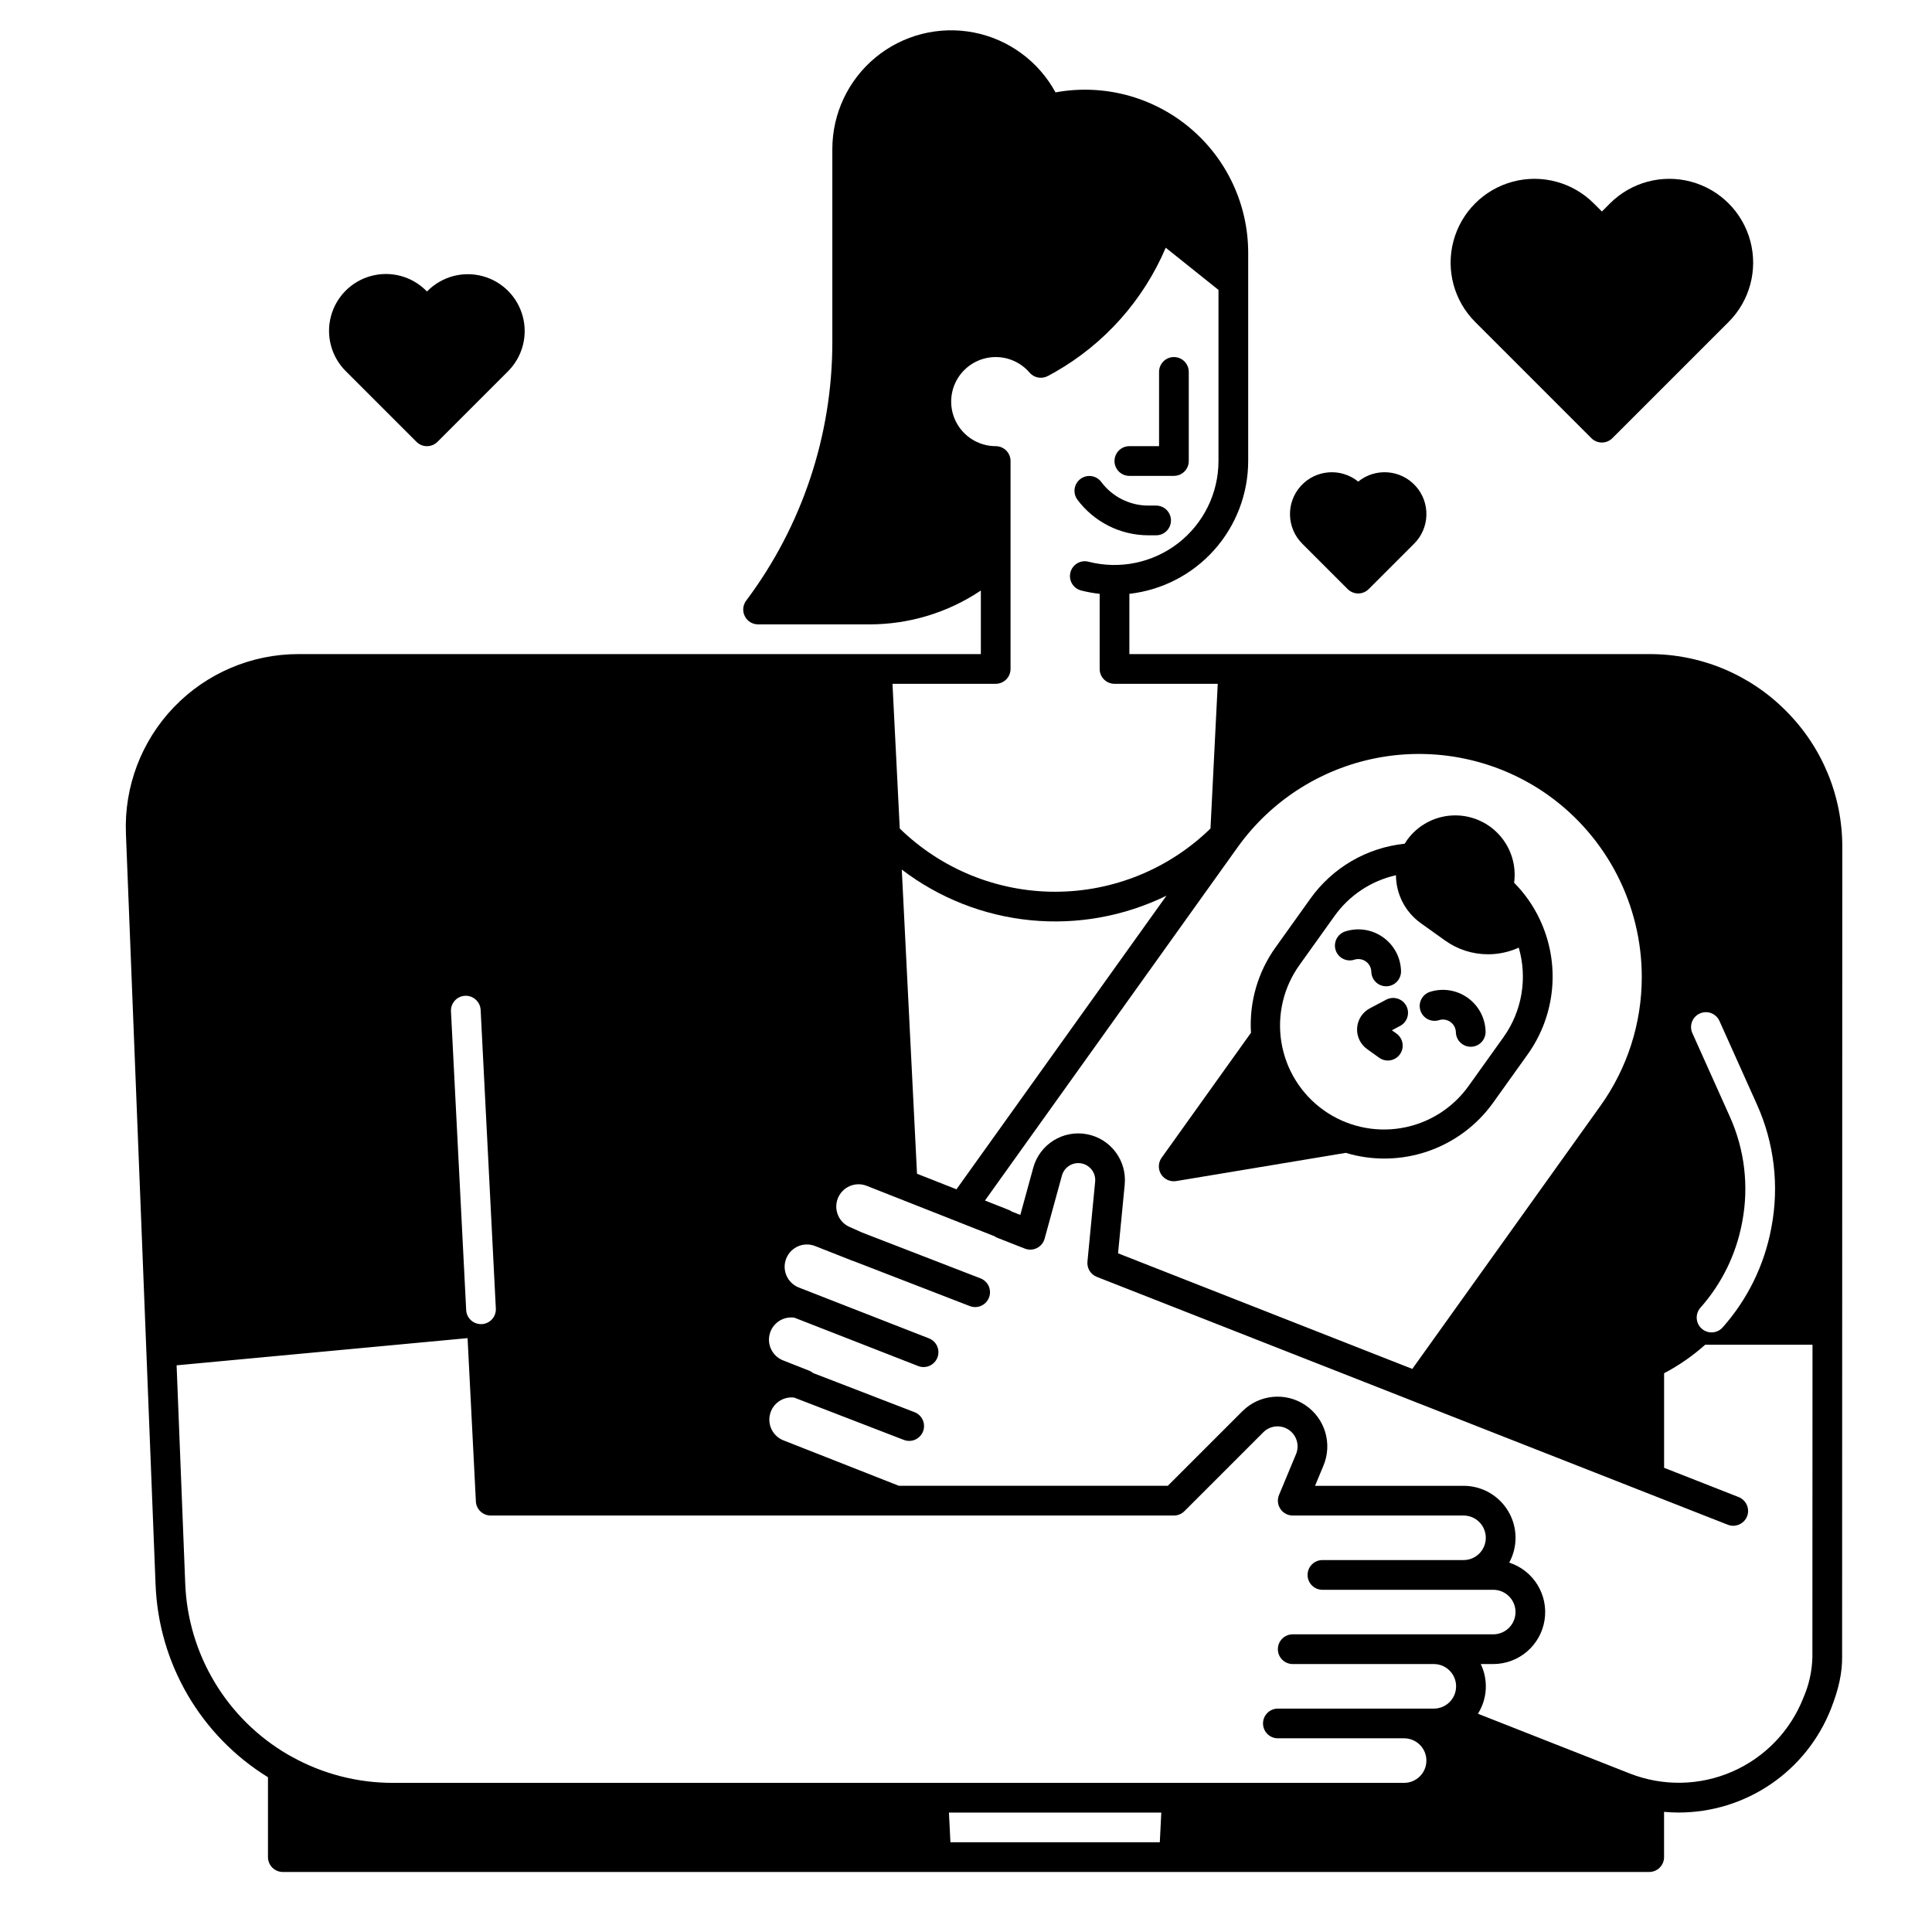
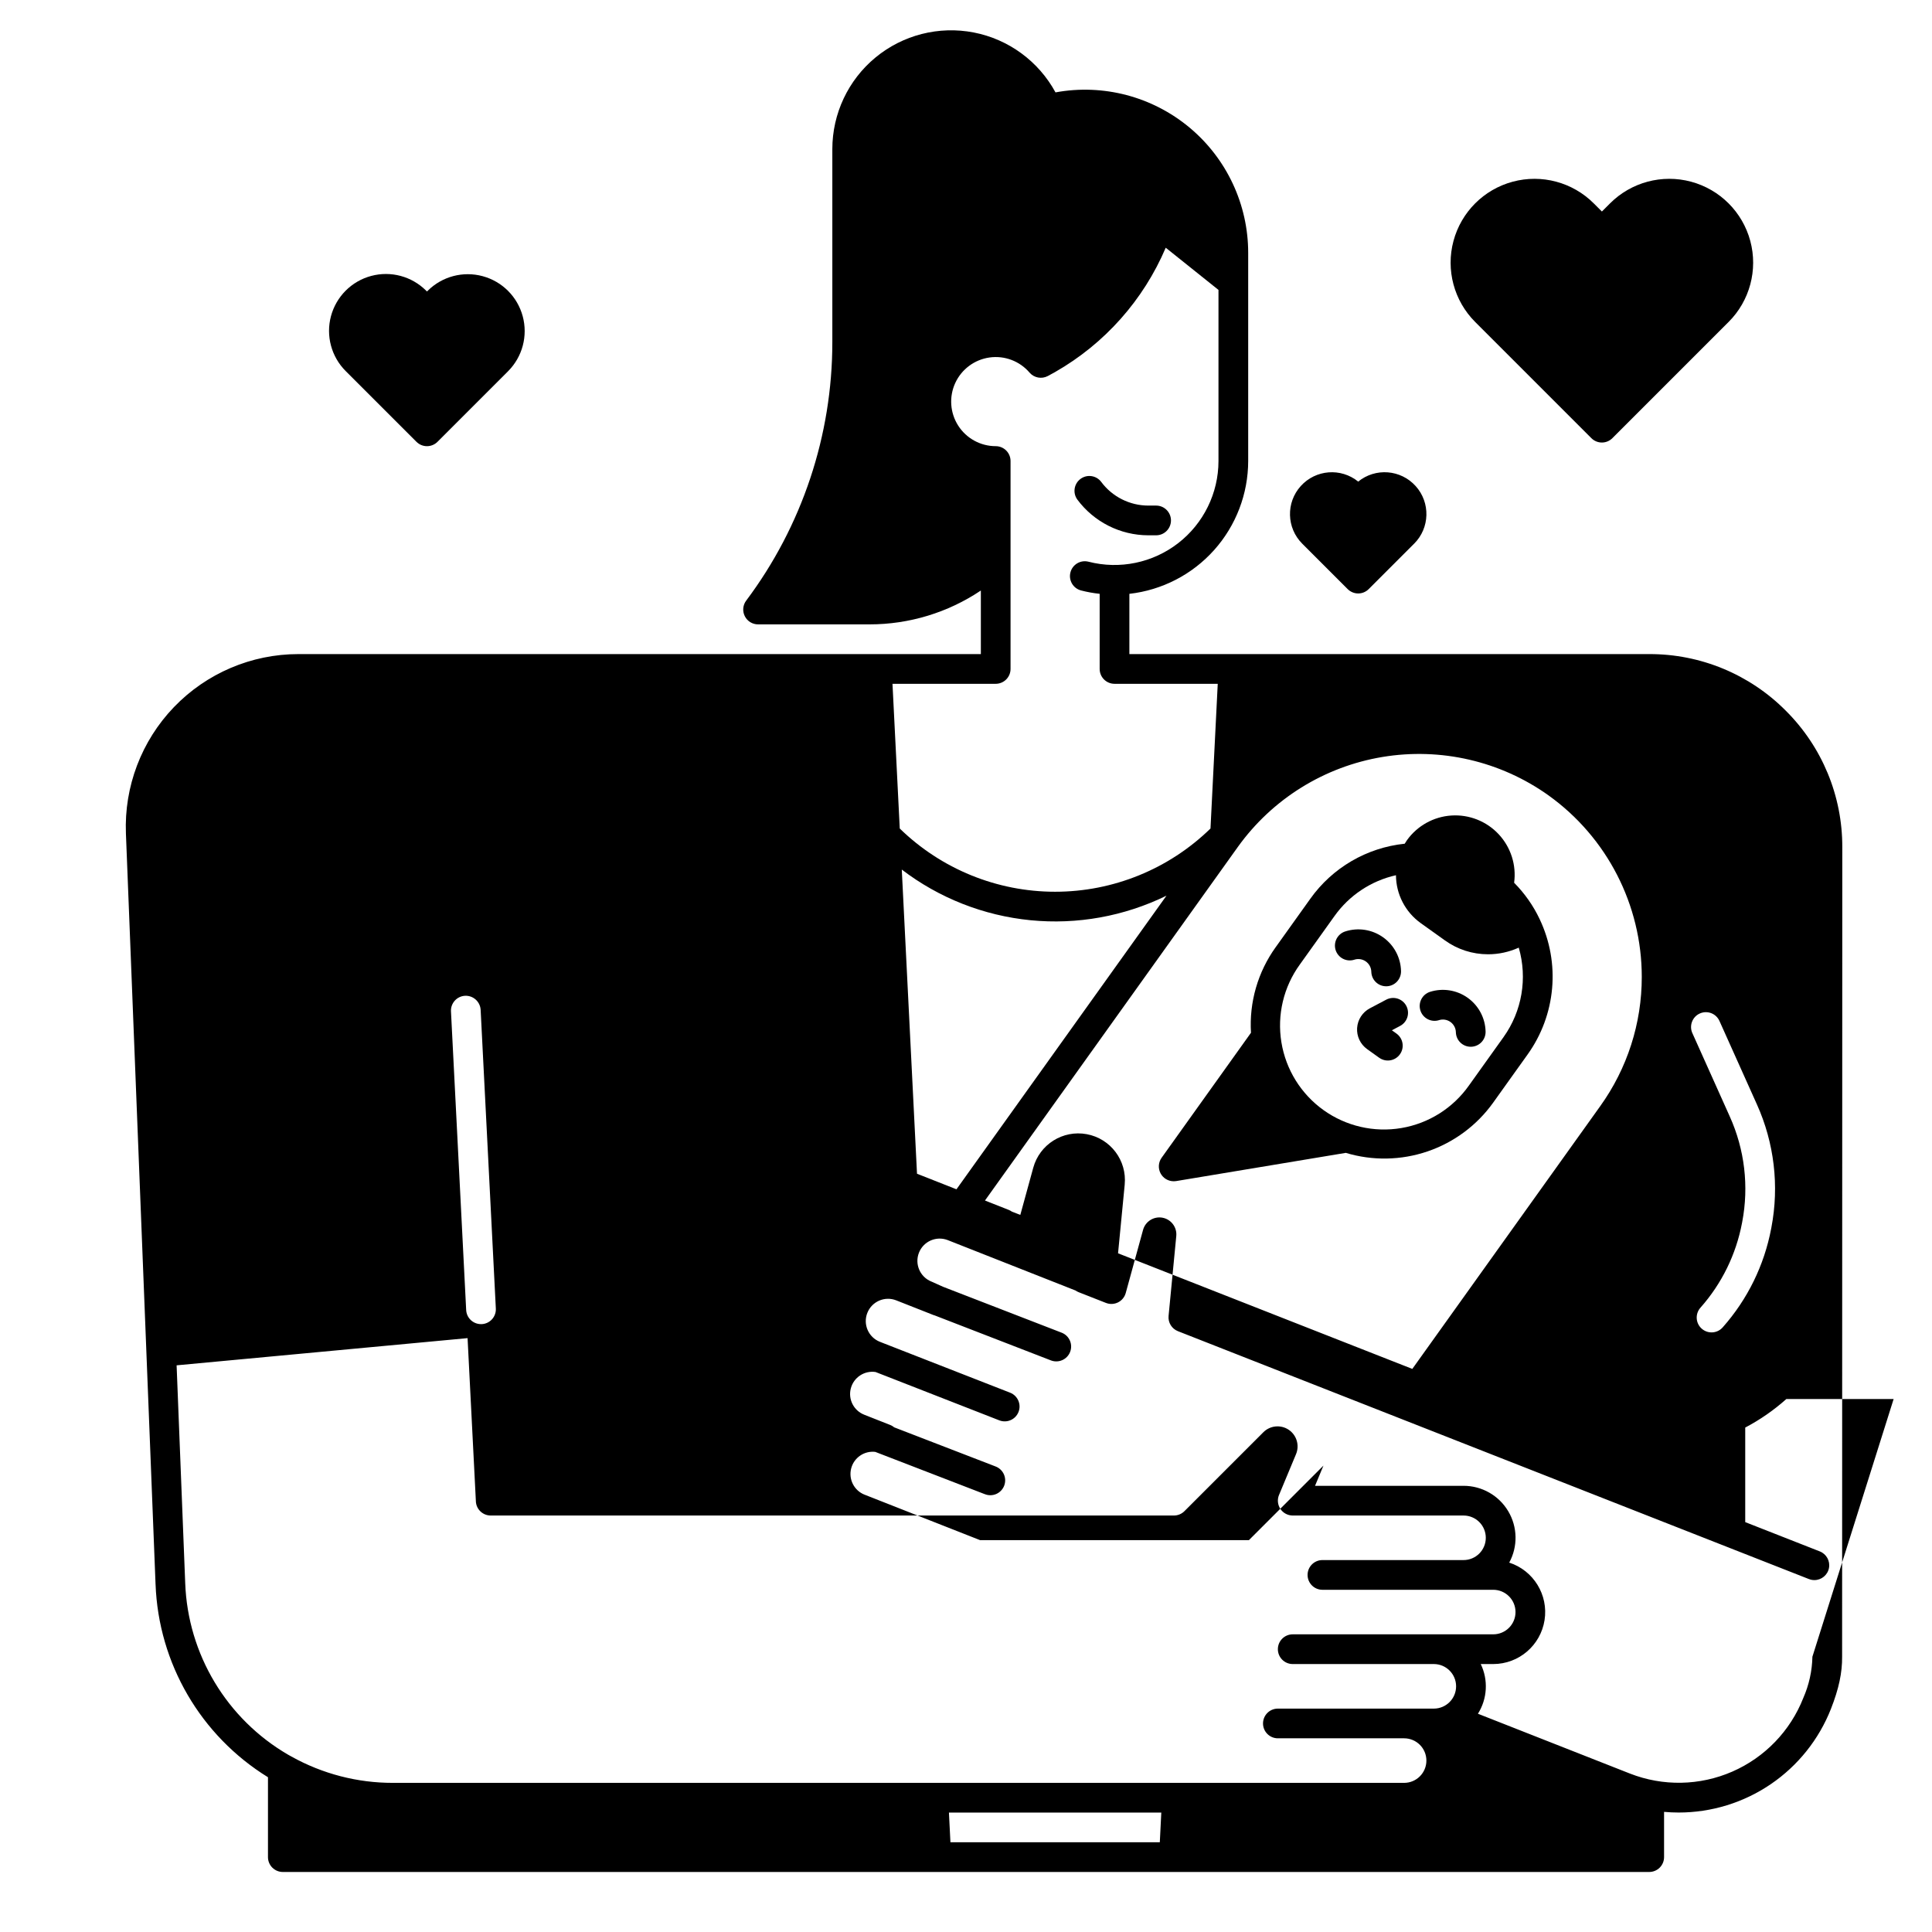
<svg xmlns="http://www.w3.org/2000/svg" fill="#000000" width="800px" height="800px" version="1.1" viewBox="144 144 512 512">
  <g>
-     <path d="m617.24 332.33c-9.574-9.633-22.605-15.031-36.184-14.988h-137.76v-15.969c8.656-0.98 16.648-5.106 22.457-11.598 5.805-6.492 9.02-14.895 9.031-23.602v-55.105c0.016-12.848-5.684-25.035-15.551-33.266-9.867-8.227-22.883-11.641-35.516-9.32-4.488-8.258-12.434-14.082-21.664-15.875-9.227-1.789-18.773 0.637-26.023 6.617-7.254 5.981-11.453 14.891-11.453 24.293v51.168c0 24.695-8.012 48.727-22.828 68.484-0.895 1.195-1.039 2.789-0.371 4.121 0.664 1.336 2.027 2.176 3.519 2.176h29.52c10.512 0.008 20.789-3.113 29.52-8.969v16.844h-180.84c-12.449-0.004-24.363 5.07-32.992 14.043-8.629 8.977-13.227 21.082-12.734 33.52l7.852 198.95 0.004 0.004c0.773 20.945 11.945 40.121 29.789 51.125v21.176c0 1.043 0.414 2.043 1.152 2.781 0.738 0.738 1.738 1.152 2.781 1.152h362.11c1.043 0 2.047-0.414 2.785-1.152 0.738-0.738 1.152-1.738 1.152-2.781v-11.996c1.293 0.117 2.586 0.176 3.875 0.176h-0.004c8.707 0 17.211-2.617 24.406-7.516 7.199-4.898 12.754-11.852 15.945-19.949 2.094-5.332 3.008-9.621 2.961-13.852l0.047-214.51c0.043-13.578-5.356-26.609-14.984-36.18zm-22.77 80.254c0.953-0.43 2.035-0.461 3.012-0.09 0.977 0.371 1.762 1.117 2.191 2.07l9.918 22.098c4.609 10.219 5.953 21.613 3.848 32.621l-0.062 0.32c-1.836 9.703-6.262 18.727-12.805 26.117-0.684 0.805-1.664 1.297-2.719 1.371-1.051 0.07-2.09-0.281-2.879-0.98-0.793-0.699-1.27-1.688-1.324-2.738-0.055-1.055 0.316-2.086 1.027-2.867 5.606-6.332 9.398-14.066 10.969-22.375l0.062-0.32v-0.004c1.801-9.422 0.648-19.172-3.297-27.918l-9.918-22.102h-0.004c-0.426-0.953-0.457-2.035-0.086-3.012 0.371-0.977 1.113-1.766 2.066-2.191zm-40.086-57.789c15.496 11.113 24.691 29.008 24.703 48.074 0.016 12.305-3.84 24.297-11.02 34.285l-49.789 69.621-77.984-30.637 1.766-18.215-0.004 0.004c0.621-6.391-3.75-12.195-10.066-13.359-6.312-1.164-12.469 2.699-14.168 8.895l-3.43 12.504-2.269-0.891v-0.004c-0.262-0.184-0.543-0.336-0.84-0.453l-6.258-2.469 66.996-93.676c9.121-12.723 22.914-21.305 38.352-23.871 15.441-2.562 31.27 1.102 44.012 10.191zm-156.91 104.38-10.457-4.125-4.035-80.605c9.898 7.555 21.703 12.199 34.09 13.422 12.391 1.223 24.875-1.031 36.055-6.504zm10.398-133.96c1.043 0 2.043-0.414 2.781-1.152 0.738-0.738 1.152-1.742 1.152-2.785v-55.102c0-1.047-0.414-2.047-1.152-2.785-0.738-0.738-1.738-1.152-2.781-1.152-4.023-0.004-7.769-2.055-9.938-5.441-2.168-3.391-2.465-7.648-0.781-11.305 1.68-3.652 5.109-6.199 9.094-6.758 3.984-0.555 7.977 0.953 10.594 4.008 1.195 1.391 3.191 1.77 4.812 0.922 0.613-0.32 1.223-0.652 1.828-0.996 0.055-0.027 0.105-0.055 0.156-0.086v-0.004c13.098-7.484 23.383-19.051 29.293-32.93l13.98 11.184v45.344c-0.008 8.516-3.953 16.555-10.688 21.773-6.734 5.215-15.5 7.027-23.754 4.91-2.102-0.543-4.25 0.723-4.793 2.828s0.723 4.25 2.828 4.793c1.617 0.414 3.262 0.711 4.918 0.887v19.91c0 1.043 0.414 2.047 1.152 2.785s1.742 1.152 2.785 1.152h27.355l-1.922 38.348c-11.012 10.742-25.789 16.758-41.176 16.758-15.383 0-30.16-6.016-41.172-16.758l-1.926-38.348zm-140.63 82.676c2.168-0.098 4.012 1.566 4.133 3.731l4.027 79.152c0.055 1.043-0.309 2.066-1.008 2.84-0.699 0.777-1.68 1.242-2.723 1.293h-0.203c-2.094 0-3.82-1.645-3.926-3.738l-4.027-79.152c-0.105-2.168 1.559-4.012 3.727-4.125zm184.12 224.33h-55.488l-0.395-7.871h56.277zm-230.97-23.184c-16.309-9.469-26.617-26.645-27.309-45.492l-2.281-57.719 77.109-7.207 2.203 43.273h-0.004c0.105 2.098 1.84 3.742 3.938 3.738h181.05c1.047 0 2.047-0.414 2.785-1.152l20.906-20.906c1.793-1.805 4.613-2.086 6.727-0.672 2.113 1.418 2.926 4.133 1.941 6.477l-4.5 10.805h-0.004c-0.504 1.215-0.367 2.602 0.363 3.695 0.727 1.094 1.957 1.75 3.269 1.754h45.266c3.262 0 5.902 2.641 5.902 5.902 0 3.262-2.641 5.902-5.902 5.902h-37.395c-2.172 0-3.934 1.766-3.934 3.938s1.762 3.938 3.934 3.938h45.266c3.262 0 5.906 2.641 5.906 5.902 0 3.262-2.644 5.902-5.906 5.902h-53.137c-2.172 0-3.934 1.766-3.934 3.938 0 2.176 1.762 3.938 3.934 3.938h37.395c3.258 0 5.902 2.641 5.902 5.902s-2.644 5.906-5.902 5.906h-41.328c-2.176 0-3.938 1.762-3.938 3.934 0 2.176 1.762 3.938 3.938 3.938h33.457-0.004c3.262 0 5.906 2.641 5.906 5.902s-2.644 5.906-5.906 5.906h-267.96c-9.414 0.016-18.676-2.383-26.898-6.969zm403.91-25.977h0.004c-0.078 3.766-0.902 7.481-2.418 10.93-3.441 8.738-10.211 15.754-18.816 19.508-8.609 3.754-18.359 3.941-27.105 0.52l-40.301-15.859 0.004-0.004c2.496-3.969 2.777-8.941 0.742-13.164h3.316c6.777-0.008 12.539-4.941 13.594-11.637 1.051-6.691-2.918-13.156-9.363-15.246 2.324-4.266 2.223-9.441-0.262-13.617-2.481-4.176-6.981-6.734-11.84-6.734h-39.359l2.231-5.356c2.43-5.812 0.41-12.535-4.828-16.043-5.238-3.504-12.223-2.816-16.672 1.648l-19.754 19.75h-71.254l-30.602-12.047v0.004c-2.754-1.086-4.277-4.043-3.562-6.914 0.715-2.871 3.449-4.769 6.391-4.43l29.004 11.195 0.004-0.004c0.977 0.402 2.074 0.391 3.047-0.027 0.969-0.422 1.73-1.211 2.113-2.199 0.379-0.984 0.348-2.082-0.09-3.047-0.438-0.961-1.246-1.707-2.238-2.07l-26.812-10.348c-0.309-0.258-0.652-0.465-1.023-0.617l-6.938-2.734h0.004c-2.785-1.098-4.309-4.106-3.539-6.996 0.766-2.894 3.582-4.75 6.543-4.32l32.84 12.828c2.019 0.762 4.273-0.242 5.055-2.25 0.785-2.008-0.191-4.273-2.191-5.082l-33.805-13.207-0.746-0.297v0.004c-3.031-1.195-4.523-4.625-3.328-7.656 1.195-3.035 4.625-4.527 7.66-3.328l6.031 2.379h0.008l0.113 0.043 3.731 1.477c0.086 0.035 0.176 0.047 0.266 0.074l30.883 11.953c2.019 0.754 4.273-0.254 5.051-2.266 0.781-2.012-0.203-4.277-2.207-5.078l-31.48-12.184-2.953-1.328c-0.059-0.027-0.113-0.051-0.172-0.074v0.004c-2.984-1.227-4.434-4.625-3.25-7.629 1.184-3.004 4.562-4.5 7.582-3.356l33.902 13.371v-0.004c0.262 0.188 0.547 0.34 0.844 0.457l7.231 2.84h0.004c1.039 0.41 2.203 0.355 3.199-0.145 1-0.5 1.738-1.398 2.035-2.477l4.59-16.727c0.617-2.254 2.852-3.656 5.148-3.234 2.293 0.426 3.883 2.535 3.656 4.856l-2.039 21.172c-0.172 1.75 0.84 3.398 2.477 4.043l167.22 65.691 0.004-0.004c0.457 0.184 0.945 0.277 1.438 0.277 1.891 0 3.519-1.344 3.871-3.203 0.352-1.859-0.668-3.707-2.43-4.398l-19.762-7.762v-25.059c3.926-2.066 7.586-4.606 10.898-7.559h28.43z" />
+     <path d="m617.24 332.33c-9.574-9.633-22.605-15.031-36.184-14.988h-137.76v-15.969c8.656-0.98 16.648-5.106 22.457-11.598 5.805-6.492 9.02-14.895 9.031-23.602v-55.105c0.016-12.848-5.684-25.035-15.551-33.266-9.867-8.227-22.883-11.641-35.516-9.32-4.488-8.258-12.434-14.082-21.664-15.875-9.227-1.789-18.773 0.637-26.023 6.617-7.254 5.981-11.453 14.891-11.453 24.293v51.168c0 24.695-8.012 48.727-22.828 68.484-0.895 1.195-1.039 2.789-0.371 4.121 0.664 1.336 2.027 2.176 3.519 2.176h29.52c10.512 0.008 20.789-3.113 29.52-8.969v16.844h-180.84c-12.449-0.004-24.363 5.07-32.992 14.043-8.629 8.977-13.227 21.082-12.734 33.52l7.852 198.95 0.004 0.004c0.773 20.945 11.945 40.121 29.789 51.125v21.176c0 1.043 0.414 2.043 1.152 2.781 0.738 0.738 1.738 1.152 2.781 1.152h362.11c1.043 0 2.047-0.414 2.785-1.152 0.738-0.738 1.152-1.738 1.152-2.781v-11.996c1.293 0.117 2.586 0.176 3.875 0.176h-0.004c8.707 0 17.211-2.617 24.406-7.516 7.199-4.898 12.754-11.852 15.945-19.949 2.094-5.332 3.008-9.621 2.961-13.852l0.047-214.51c0.043-13.578-5.356-26.609-14.984-36.18zm-22.77 80.254c0.953-0.43 2.035-0.461 3.012-0.09 0.977 0.371 1.762 1.117 2.191 2.07l9.918 22.098c4.609 10.219 5.953 21.613 3.848 32.621l-0.062 0.32c-1.836 9.703-6.262 18.727-12.805 26.117-0.684 0.805-1.664 1.297-2.719 1.371-1.051 0.07-2.09-0.281-2.879-0.98-0.793-0.699-1.27-1.688-1.324-2.738-0.055-1.055 0.316-2.086 1.027-2.867 5.606-6.332 9.398-14.066 10.969-22.375l0.062-0.32v-0.004c1.801-9.422 0.648-19.172-3.297-27.918l-9.918-22.102h-0.004c-0.426-0.953-0.457-2.035-0.086-3.012 0.371-0.977 1.113-1.766 2.066-2.191zm-40.086-57.789c15.496 11.113 24.691 29.008 24.703 48.074 0.016 12.305-3.84 24.297-11.02 34.285l-49.789 69.621-77.984-30.637 1.766-18.215-0.004 0.004c0.621-6.391-3.75-12.195-10.066-13.359-6.312-1.164-12.469 2.699-14.168 8.895l-3.43 12.504-2.269-0.891v-0.004c-0.262-0.184-0.543-0.336-0.84-0.453l-6.258-2.469 66.996-93.676c9.121-12.723 22.914-21.305 38.352-23.871 15.441-2.562 31.27 1.102 44.012 10.191zm-156.91 104.38-10.457-4.125-4.035-80.605c9.898 7.555 21.703 12.199 34.09 13.422 12.391 1.223 24.875-1.031 36.055-6.504zm10.398-133.96c1.043 0 2.043-0.414 2.781-1.152 0.738-0.738 1.152-1.742 1.152-2.785v-55.102c0-1.047-0.414-2.047-1.152-2.785-0.738-0.738-1.738-1.152-2.781-1.152-4.023-0.004-7.769-2.055-9.938-5.441-2.168-3.391-2.465-7.648-0.781-11.305 1.68-3.652 5.109-6.199 9.094-6.758 3.984-0.555 7.977 0.953 10.594 4.008 1.195 1.391 3.191 1.77 4.812 0.922 0.613-0.32 1.223-0.652 1.828-0.996 0.055-0.027 0.105-0.055 0.156-0.086v-0.004c13.098-7.484 23.383-19.051 29.293-32.93l13.98 11.184v45.344c-0.008 8.516-3.953 16.555-10.688 21.773-6.734 5.215-15.5 7.027-23.754 4.91-2.102-0.543-4.25 0.723-4.793 2.828s0.723 4.25 2.828 4.793c1.617 0.414 3.262 0.711 4.918 0.887v19.91c0 1.043 0.414 2.047 1.152 2.785s1.742 1.152 2.785 1.152h27.355l-1.922 38.348c-11.012 10.742-25.789 16.758-41.176 16.758-15.383 0-30.16-6.016-41.172-16.758l-1.926-38.348zm-140.63 82.676c2.168-0.098 4.012 1.566 4.133 3.731l4.027 79.152c0.055 1.043-0.309 2.066-1.008 2.84-0.699 0.777-1.68 1.242-2.723 1.293h-0.203c-2.094 0-3.82-1.645-3.926-3.738l-4.027-79.152c-0.105-2.168 1.559-4.012 3.727-4.125zm184.12 224.33h-55.488l-0.395-7.871h56.277zm-230.97-23.184c-16.309-9.469-26.617-26.645-27.309-45.492l-2.281-57.719 77.109-7.207 2.203 43.273h-0.004c0.105 2.098 1.84 3.742 3.938 3.738h181.05c1.047 0 2.047-0.414 2.785-1.152l20.906-20.906c1.793-1.805 4.613-2.086 6.727-0.672 2.113 1.418 2.926 4.133 1.941 6.477l-4.5 10.805h-0.004c-0.504 1.215-0.367 2.602 0.363 3.695 0.727 1.094 1.957 1.75 3.269 1.754h45.266c3.262 0 5.902 2.641 5.902 5.902 0 3.262-2.641 5.902-5.902 5.902h-37.395c-2.172 0-3.934 1.766-3.934 3.938s1.762 3.938 3.934 3.938h45.266c3.262 0 5.906 2.641 5.906 5.902 0 3.262-2.644 5.902-5.906 5.902h-53.137c-2.172 0-3.934 1.766-3.934 3.938 0 2.176 1.762 3.938 3.934 3.938h37.395c3.258 0 5.902 2.641 5.902 5.902s-2.644 5.906-5.902 5.906h-41.328c-2.176 0-3.938 1.762-3.938 3.934 0 2.176 1.762 3.938 3.938 3.938h33.457-0.004c3.262 0 5.906 2.641 5.906 5.902s-2.644 5.906-5.906 5.906h-267.96c-9.414 0.016-18.676-2.383-26.898-6.969zm403.91-25.977h0.004c-0.078 3.766-0.902 7.481-2.418 10.93-3.441 8.738-10.211 15.754-18.816 19.508-8.609 3.754-18.359 3.941-27.105 0.52l-40.301-15.859 0.004-0.004c2.496-3.969 2.777-8.941 0.742-13.164h3.316c6.777-0.008 12.539-4.941 13.594-11.637 1.051-6.691-2.918-13.156-9.363-15.246 2.324-4.266 2.223-9.441-0.262-13.617-2.481-4.176-6.981-6.734-11.84-6.734h-39.359l2.231-5.356l-19.754 19.75h-71.254l-30.602-12.047v0.004c-2.754-1.086-4.277-4.043-3.562-6.914 0.715-2.871 3.449-4.769 6.391-4.43l29.004 11.195 0.004-0.004c0.977 0.402 2.074 0.391 3.047-0.027 0.969-0.422 1.73-1.211 2.113-2.199 0.379-0.984 0.348-2.082-0.09-3.047-0.438-0.961-1.246-1.707-2.238-2.07l-26.812-10.348c-0.309-0.258-0.652-0.465-1.023-0.617l-6.938-2.734h0.004c-2.785-1.098-4.309-4.106-3.539-6.996 0.766-2.894 3.582-4.75 6.543-4.32l32.84 12.828c2.019 0.762 4.273-0.242 5.055-2.25 0.785-2.008-0.191-4.273-2.191-5.082l-33.805-13.207-0.746-0.297v0.004c-3.031-1.195-4.523-4.625-3.328-7.656 1.195-3.035 4.625-4.527 7.66-3.328l6.031 2.379h0.008l0.113 0.043 3.731 1.477c0.086 0.035 0.176 0.047 0.266 0.074l30.883 11.953c2.019 0.754 4.273-0.254 5.051-2.266 0.781-2.012-0.203-4.277-2.207-5.078l-31.48-12.184-2.953-1.328c-0.059-0.027-0.113-0.051-0.172-0.074v0.004c-2.984-1.227-4.434-4.625-3.25-7.629 1.184-3.004 4.562-4.5 7.582-3.356l33.902 13.371v-0.004c0.262 0.188 0.547 0.34 0.844 0.457l7.231 2.84h0.004c1.039 0.41 2.203 0.355 3.199-0.145 1-0.5 1.738-1.398 2.035-2.477l4.59-16.727c0.617-2.254 2.852-3.656 5.148-3.234 2.293 0.426 3.883 2.535 3.656 4.856l-2.039 21.172c-0.172 1.75 0.84 3.398 2.477 4.043l167.22 65.691 0.004-0.004c0.457 0.184 0.945 0.277 1.438 0.277 1.891 0 3.519-1.344 3.871-3.203 0.352-1.859-0.668-3.707-2.43-4.398l-19.762-7.762v-25.059c3.926-2.066 7.586-4.606 10.898-7.559h28.43z" />
    <path d="m448.3 285.86h2.082c2.176 0 3.938-1.762 3.938-3.938 0-2.172-1.762-3.938-3.938-3.938h-2.082c-4.914-0.008-9.535-2.336-12.469-6.277-1.297-1.727-3.746-2.082-5.484-0.793-1.738 1.285-2.113 3.731-0.84 5.481 4.422 5.941 11.387 9.449 18.793 9.465z" />
-     <path d="m443.29 270.11h11.809c1.047 0 2.047-0.414 2.785-1.152s1.152-1.738 1.152-2.781v-23.617c0-2.176-1.762-3.938-3.938-3.938-2.172 0-3.934 1.762-3.934 3.938v19.68h-7.875c-2.172 0-3.934 1.762-3.934 3.938 0 2.172 1.762 3.934 3.934 3.934z" />
    <path d="m455.04 457.05c0.215 0 0.434-0.016 0.645-0.051l44.953-7.477 0.004-0.004c7.082 2.141 14.656 2.004 21.664-0.379 7.004-2.387 13.086-6.902 17.395-12.922l9.152-12.801-0.004 0.004c3.676-5.141 5.91-11.168 6.473-17.461 0.562-6.293-0.57-12.621-3.277-18.328-0.004-0.016-0.008-0.031-0.016-0.043-1.691-3.578-3.981-6.84-6.769-9.648 0.633-4.68-0.867-9.395-4.086-12.848s-7.82-5.277-12.531-4.973c-4.711 0.305-9.035 2.707-11.785 6.543-0.215 0.305-0.402 0.617-0.594 0.93-10.059 1.043-19.18 6.367-25.035 14.613l-9.16 12.812v-0.004c-4.731 6.582-7.043 14.594-6.547 22.68l-23.68 33.125c-0.859 1.199-0.973 2.777-0.301 4.09 0.676 1.312 2.027 2.137 3.5 2.137zm33.43-57.445 9.164-12.816c3.91-5.504 9.719-9.367 16.309-10.844 0.031 5.035 2.469 9.754 6.562 12.688l6.402 4.578c3.332 2.398 7.328 3.684 11.43 3.684 2.812 0.004 5.59-0.598 8.148-1.762 2.356 8.105 0.871 16.844-4.035 23.715l-9.152 12.801c-4.227 6-10.672 10.066-17.91 11.293-7.234 1.23-14.664-0.48-20.633-4.746-5.973-4.269-9.992-10.742-11.172-17.988-1.18-7.246 0.578-14.66 4.887-20.602z" />
    <path d="m502.93 398.32c1.031-0.324 2.16-0.148 3.043 0.484 0.879 0.629 1.414 1.641 1.438 2.723 0.051 2.141 1.797 3.848 3.938 3.848h0.09c1.043-0.023 2.035-0.461 2.758-1.215 0.719-0.758 1.113-1.766 1.09-2.812-0.082-3.559-1.836-6.871-4.734-8.941-2.894-2.074-6.598-2.66-9.992-1.586-1.008 0.309-1.848 1.004-2.336 1.934-0.488 0.93-0.586 2.016-0.27 3.019 0.316 1 1.023 1.836 1.957 2.312 0.934 0.48 2.023 0.566 3.019 0.238z" />
    <path d="m525.34 414.35c1.031-0.328 2.16-0.148 3.043 0.48 0.879 0.633 1.414 1.641 1.438 2.727 0.051 2.137 1.797 3.844 3.938 3.844h0.09c1.043-0.023 2.035-0.461 2.758-1.215 0.719-0.754 1.113-1.766 1.09-2.809-0.082-3.559-1.836-6.875-4.734-8.945-2.894-2.07-6.598-2.656-9.996-1.582-2.062 0.664-3.199 2.867-2.547 4.934 0.656 2.066 2.856 3.215 4.926 2.57z" />
    <path d="m511.33 408.94-4.305 2.273c-1.949 1.031-3.227 3-3.375 5.203-0.148 2.199 0.855 4.32 2.648 5.606l3.203 2.293h0.004c1.766 1.262 4.227 0.855 5.488-0.914 1.266-1.77 0.855-4.227-0.91-5.492l-1.223-0.875 2.148-1.137c0.934-0.48 1.637-1.316 1.953-2.316 0.312-1.004 0.215-2.09-0.277-3.019s-1.332-1.625-2.34-1.93c-1.004-0.301-2.09-0.191-3.016 0.309z" />
    <path d="m565.73 260.12c0.738 0.738 1.742 1.156 2.785 1.156s2.047-0.418 2.781-1.156l30.801-30.801v0.004c5.613-5.613 7.805-13.797 5.75-21.465-2.055-7.668-8.043-13.656-15.711-15.711-7.668-2.055-15.848 0.137-21.461 5.75l-2.156 2.156-2.156-2.156c-5.613-5.613-13.797-7.805-21.465-5.75-7.668 2.055-13.656 8.043-15.711 15.711-2.055 7.668 0.137 15.852 5.75 21.465z" />
    <path d="m501.15 300.12c0.738 0.738 1.742 1.152 2.785 1.152s2.043-0.414 2.781-1.152l12.043-12.043h0.004c4.176-4.172 4.352-10.883 0.398-15.266-3.953-4.387-10.645-4.906-15.227-1.184-4.582-3.719-11.273-3.195-15.223 1.188-3.949 4.379-3.777 11.09 0.395 15.262z" />
    <path d="m254.37 261.09c0.738 0.738 1.738 1.152 2.781 1.152 1.043 0 2.047-0.414 2.785-1.152l18.75-18.75v-0.004c3.777-3.812 5.238-9.344 3.84-14.523-1.395-5.184-5.441-9.23-10.625-10.625-5.18-1.398-10.711 0.062-14.523 3.84l-0.223 0.223-0.223-0.223h-0.004c-3.809-3.809-9.355-5.297-14.559-3.902-5.199 1.391-9.262 5.453-10.656 10.656-1.395 5.199 0.094 10.75 3.898 14.555z" />
  </g>
</svg>